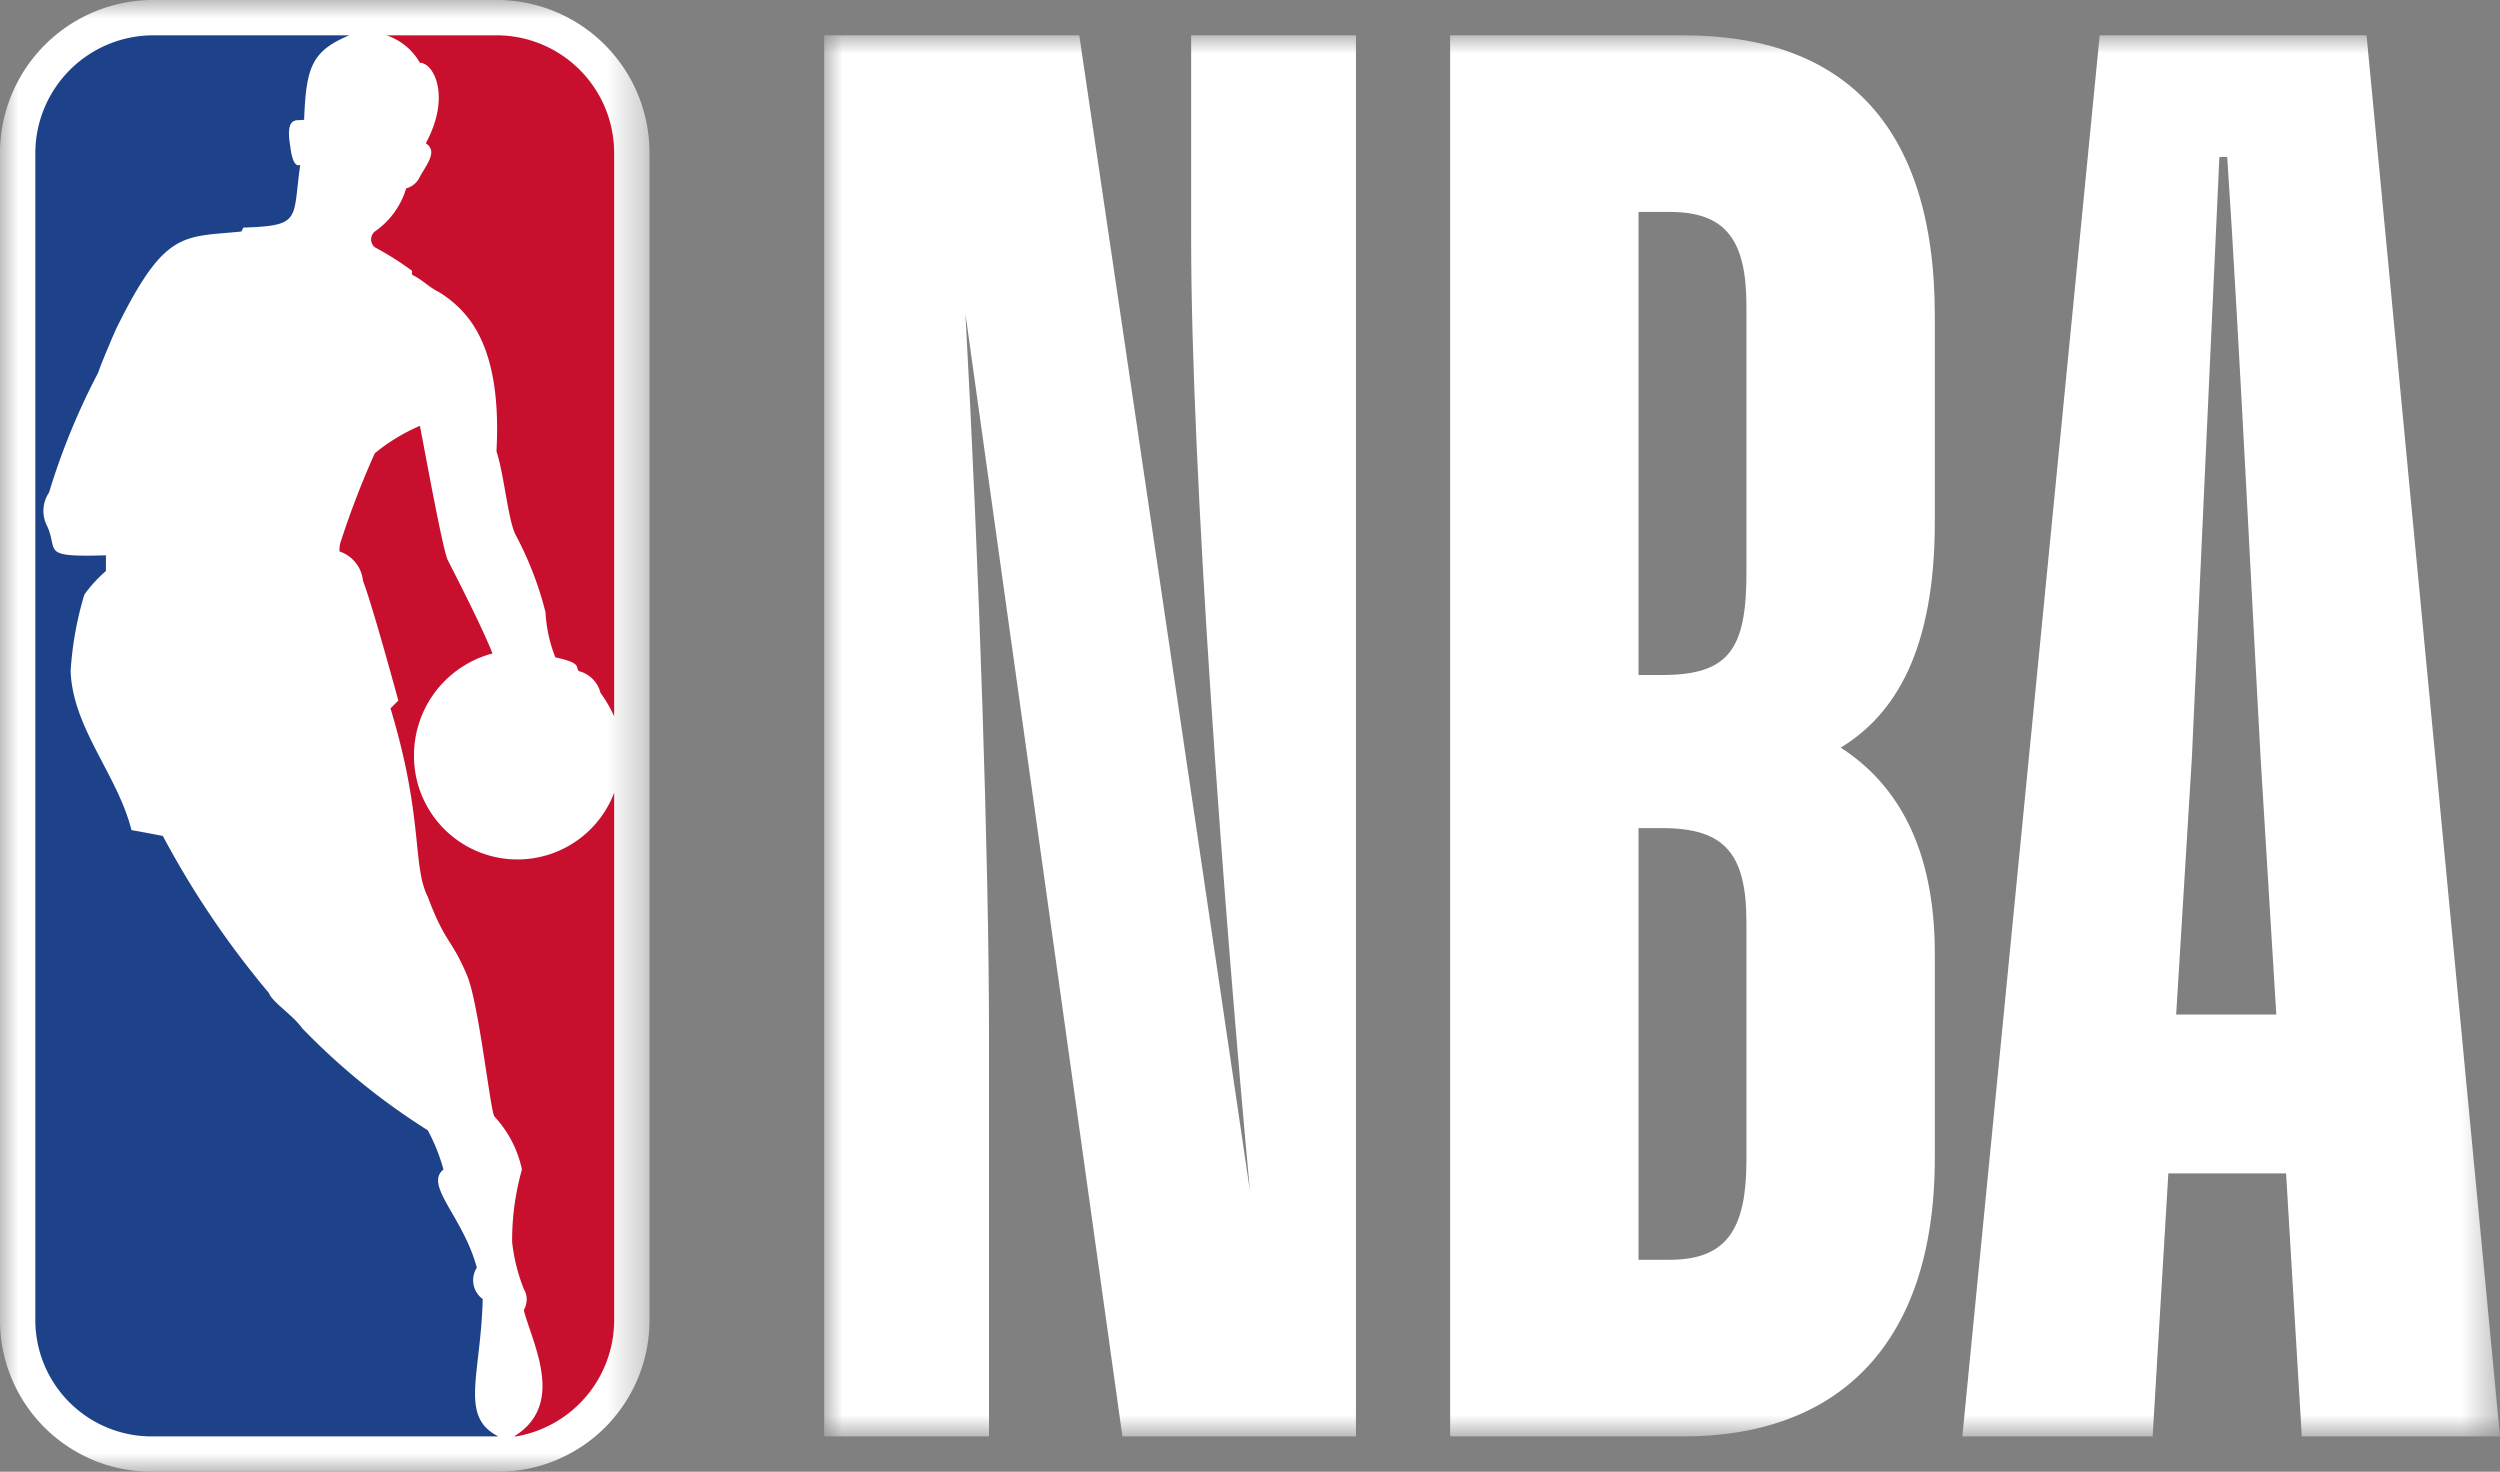
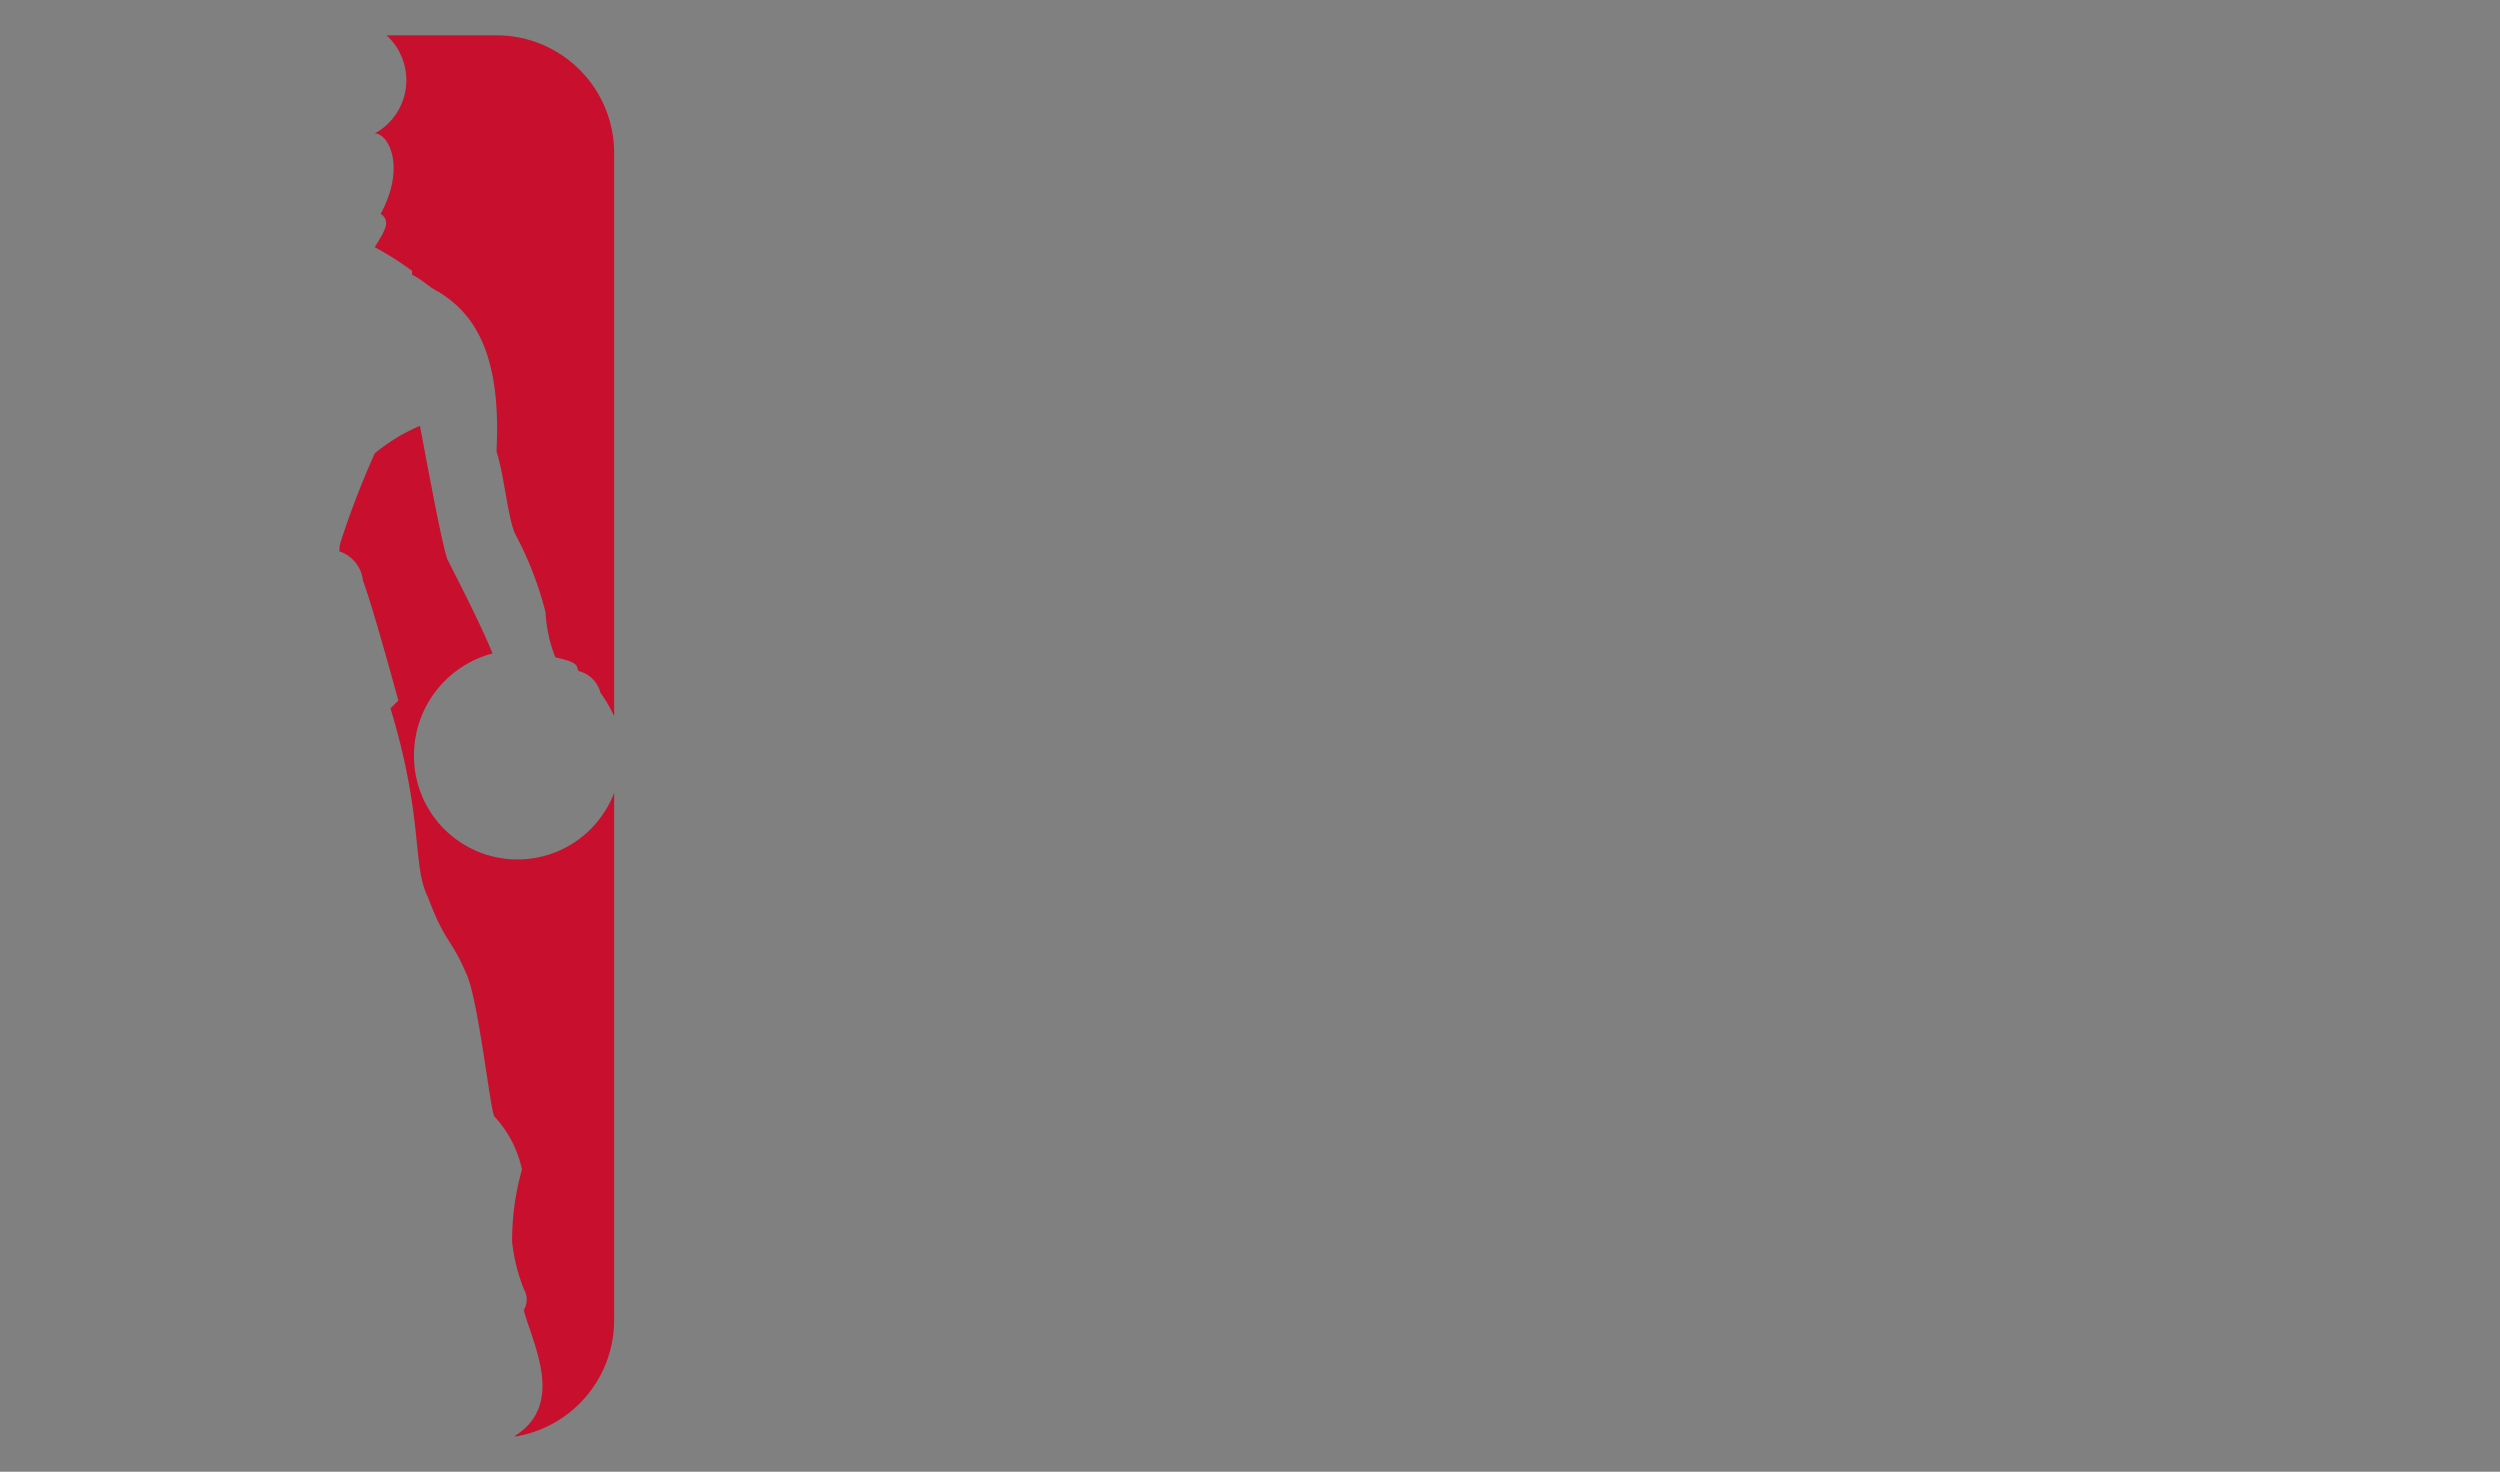
<svg xmlns="http://www.w3.org/2000/svg" id="Layer_1" data-name="Layer 1" viewBox="0 0 67.947 40">
  <rect x="0" y="0" width="67.947" height="40" fill="#808080" stroke="none" />
  <defs>
    <style>.cls-1{fill:#fff;}.cls-2{mask:url(#mask);}.cls-3{fill:#1d428a;}.cls-4{fill:#c8102e;}.cls-5{mask:url(#mask-2-2);}</style>
    <mask id="mask" x="0" y="0" width="17.653" height="40" maskUnits="userSpaceOnUse">
      <g transform="translate(-11 0)">
        <g id="mask-2">
-           <polygon id="path-1" class="cls-1" points="11 20 11 0 28.653 0 28.653 40 11 40 11 20" />
-         </g>
+           </g>
      </g>
    </mask>
    <mask id="mask-2-2" x="22.4" y="0.961" width="45.547" height="38.08" maskUnits="userSpaceOnUse">
      <g transform="translate(-11 0)">
        <g id="mask-4">
-           <polygon id="path-3" class="cls-1" points="78.946 39.04 78.946 0.96 33.4 0.96 33.4 39.04 78.946 39.04" />
-         </g>
+           </g>
      </g>
    </mask>
  </defs>
  <title>NBA-Logo-Light</title>
  <g id="Page-1">
    <g id="webSVG">
      <g id="Page-1-2" data-name="Page-1">
        <g id="Group-3">
          <g class="cls-2">
-             <path id="Fill-1" class="cls-1" d="M28.653,4.16v31.734A4.119,4.119,0,0,1,24.493,40H15.16A4.119,4.119,0,0,1,11,35.894V4.16A4.165,4.165,0,0,1,15.16,0h9.387a4.154,4.154,0,0,1,4.106,4.16" transform="translate(-11 0)" />
-           </g>
+             </g>
        </g>
-         <path id="Fill-4" class="cls-3" d="M24.546,39.04H15.16a3.164,3.164,0,0,1-3.2-3.146V4.16a3.209,3.209,0,0,1,3.2-3.2h5.333c-1.013.426-1.174,0.853-1.227,2.293-0.16.054-.533-0.16-0.373,0.747,0,0,.053.586,0.267,0.48-0.214,1.493.053,1.653-1.547,1.706l-0.053.107c-1.6.16-2.08-.053-3.414,2.667,0,0-.373.853-0.48,1.173a18.715,18.715,0,0,0-1.333,3.253,0.891,0.891,0,0,0-.054.907c0.321,0.693-.212.853,1.6,0.8v0.426a3.705,3.705,0,0,0-.586.641,9.118,9.118,0,0,0-.373,2.08c0.053,1.546,1.28,2.826,1.653,4.32l0.853,0.16a24.581,24.581,0,0,0,2.88,4.266c0.107,0.267.64,0.587,0.907,0.96a18.25,18.25,0,0,0,3.413,2.774,5.039,5.039,0,0,1,.427,1.066c-0.533.427,0.533,1.28,0.907,2.667a0.634,0.634,0,0,0,.16.854c-0.053,2.08-.64,3.2.426,3.733" transform="translate(-11 0)" />
-         <path id="Fill-6" class="cls-4" d="M21.186,6.72a0.278,0.278,0,0,1,0-.427,2.186,2.186,0,0,0,.853-1.173,0.566,0.566,0,0,0,.374-0.32c0.213-.373.48-0.693,0.16-0.907,0.693-1.279.213-2.186-.16-2.186A1.651,1.651,0,0,0,21.506.96h3.04a3.199,3.199,0,0,1,3.146,3.2V19.467a3.885,3.885,0,0,0-.373-0.64,0.813,0.813,0,0,0-.587-0.587c-0.106-.106.107-0.213-0.639-0.374a3.922,3.922,0,0,1-.267-1.226,9.226,9.226,0,0,0-.8-2.08c-0.214-.373-0.32-1.653-0.533-2.293,0.159-2.934-.801-3.84-1.547-4.32-0.32-.16-0.427-0.32-0.747-0.48V7.36a8.358,8.358,0,0,0-1.013-.64h0Zm6.506,29.174a3.208,3.208,0,0,1-2.666,3.146h-0.053c1.386-.853.533-2.454,0.266-3.414,0-.052.053-0.106,0.053-0.159a0.527,0.527,0,0,0-.053-0.427,4.931,4.931,0,0,1-.32-1.28,7.068,7.068,0,0,1,.267-1.974,3.036,3.036,0,0,0-.747-1.439c-0.107-.107-0.426-3.094-0.747-3.841-0.426-1.013-.586-0.852-1.066-2.133-0.427-.853-0.107-2.132-1.013-5.12l0.213-.213s-0.694-2.56-.96-3.253a0.942,0.942,0,0,0-.64-0.8,0.796,0.796,0,0,1,.053-0.32,23.731,23.731,0,0,1,.907-2.347,5.044,5.044,0,0,1,1.227-.746c0.106,0.533.586,3.199,0.746,3.626,0.214,0.427.907,1.76,1.227,2.56a2.864,2.864,0,0,0-2.134,2.773,2.812,2.812,0,0,0,5.44,1.014V35.894Z" transform="translate(-11 0)" />
+         <path id="Fill-6" class="cls-4" d="M21.186,6.72c0.213-.373.48-0.693,0.16-0.907,0.693-1.279.213-2.186-.16-2.186A1.651,1.651,0,0,0,21.506.96h3.04a3.199,3.199,0,0,1,3.146,3.2V19.467a3.885,3.885,0,0,0-.373-0.64,0.813,0.813,0,0,0-.587-0.587c-0.106-.106.107-0.213-0.639-0.374a3.922,3.922,0,0,1-.267-1.226,9.226,9.226,0,0,0-.8-2.08c-0.214-.373-0.32-1.653-0.533-2.293,0.159-2.934-.801-3.84-1.547-4.32-0.32-.16-0.427-0.32-0.747-0.48V7.36a8.358,8.358,0,0,0-1.013-.64h0Zm6.506,29.174a3.208,3.208,0,0,1-2.666,3.146h-0.053c1.386-.853.533-2.454,0.266-3.414,0-.052.053-0.106,0.053-0.159a0.527,0.527,0,0,0-.053-0.427,4.931,4.931,0,0,1-.32-1.28,7.068,7.068,0,0,1,.267-1.974,3.036,3.036,0,0,0-.747-1.439c-0.107-.107-0.426-3.094-0.747-3.841-0.426-1.013-.586-0.852-1.066-2.133-0.427-.853-0.107-2.132-1.013-5.12l0.213-.213s-0.694-2.56-.96-3.253a0.942,0.942,0,0,0-.64-0.8,0.796,0.796,0,0,1,.053-0.32,23.731,23.731,0,0,1,.907-2.347,5.044,5.044,0,0,1,1.227-.746c0.106,0.533.586,3.199,0.746,3.626,0.214,0.427.907,1.76,1.227,2.56a2.864,2.864,0,0,0-2.134,2.773,2.812,2.812,0,0,0,5.44,1.014V35.894Z" transform="translate(-11 0)" />
        <g id="Group-10">
          <g class="cls-5">
-             <path id="Fill-8" class="cls-1" d="M70.146,27.573h2.721l-0.427-6.987c-0.16-2.773-.587-11.573-0.907-16.32H71.32l-0.747,16.32Zm2.987,4.319h-3.2l-0.427,7.148h-5.172l3.733-38.08H75.32l3.627,38.08H73.56Zm-17.6-9.385v11.732h0.853c1.601,0,2.08-.906,2.08-2.72v-6.453c0-1.867-.587-2.559-2.293-2.559h-0.64Zm0-16.747v12.586h0.64c1.814,0,2.293-.693,2.293-2.773V8.32c0-1.761-.533-2.56-2.08-2.56h-0.853Zm-5.12,33.28V0.96H56.76c4.213,0,6.826,2.293,6.826,7.626v5.6c0,3.467-1.066,5.227-2.559,6.134,1.493,0.96,2.559,2.666,2.559,5.6v5.547c0,5.226-2.773,7.573-6.826,7.573h-6.347Zm-12.533,0H33.4V0.96h6.933l4.64,31.413c-0.693-7.467-1.599-19.52-1.599-25.867V0.96h4.479V39.04h-6.347L37.24,8.534c0.373,6.827.64,14.986,0.64,19.573V39.04Z" transform="translate(-11 0)" />
-           </g>
+             </g>
        </g>
      </g>
    </g>
  </g>
</svg>